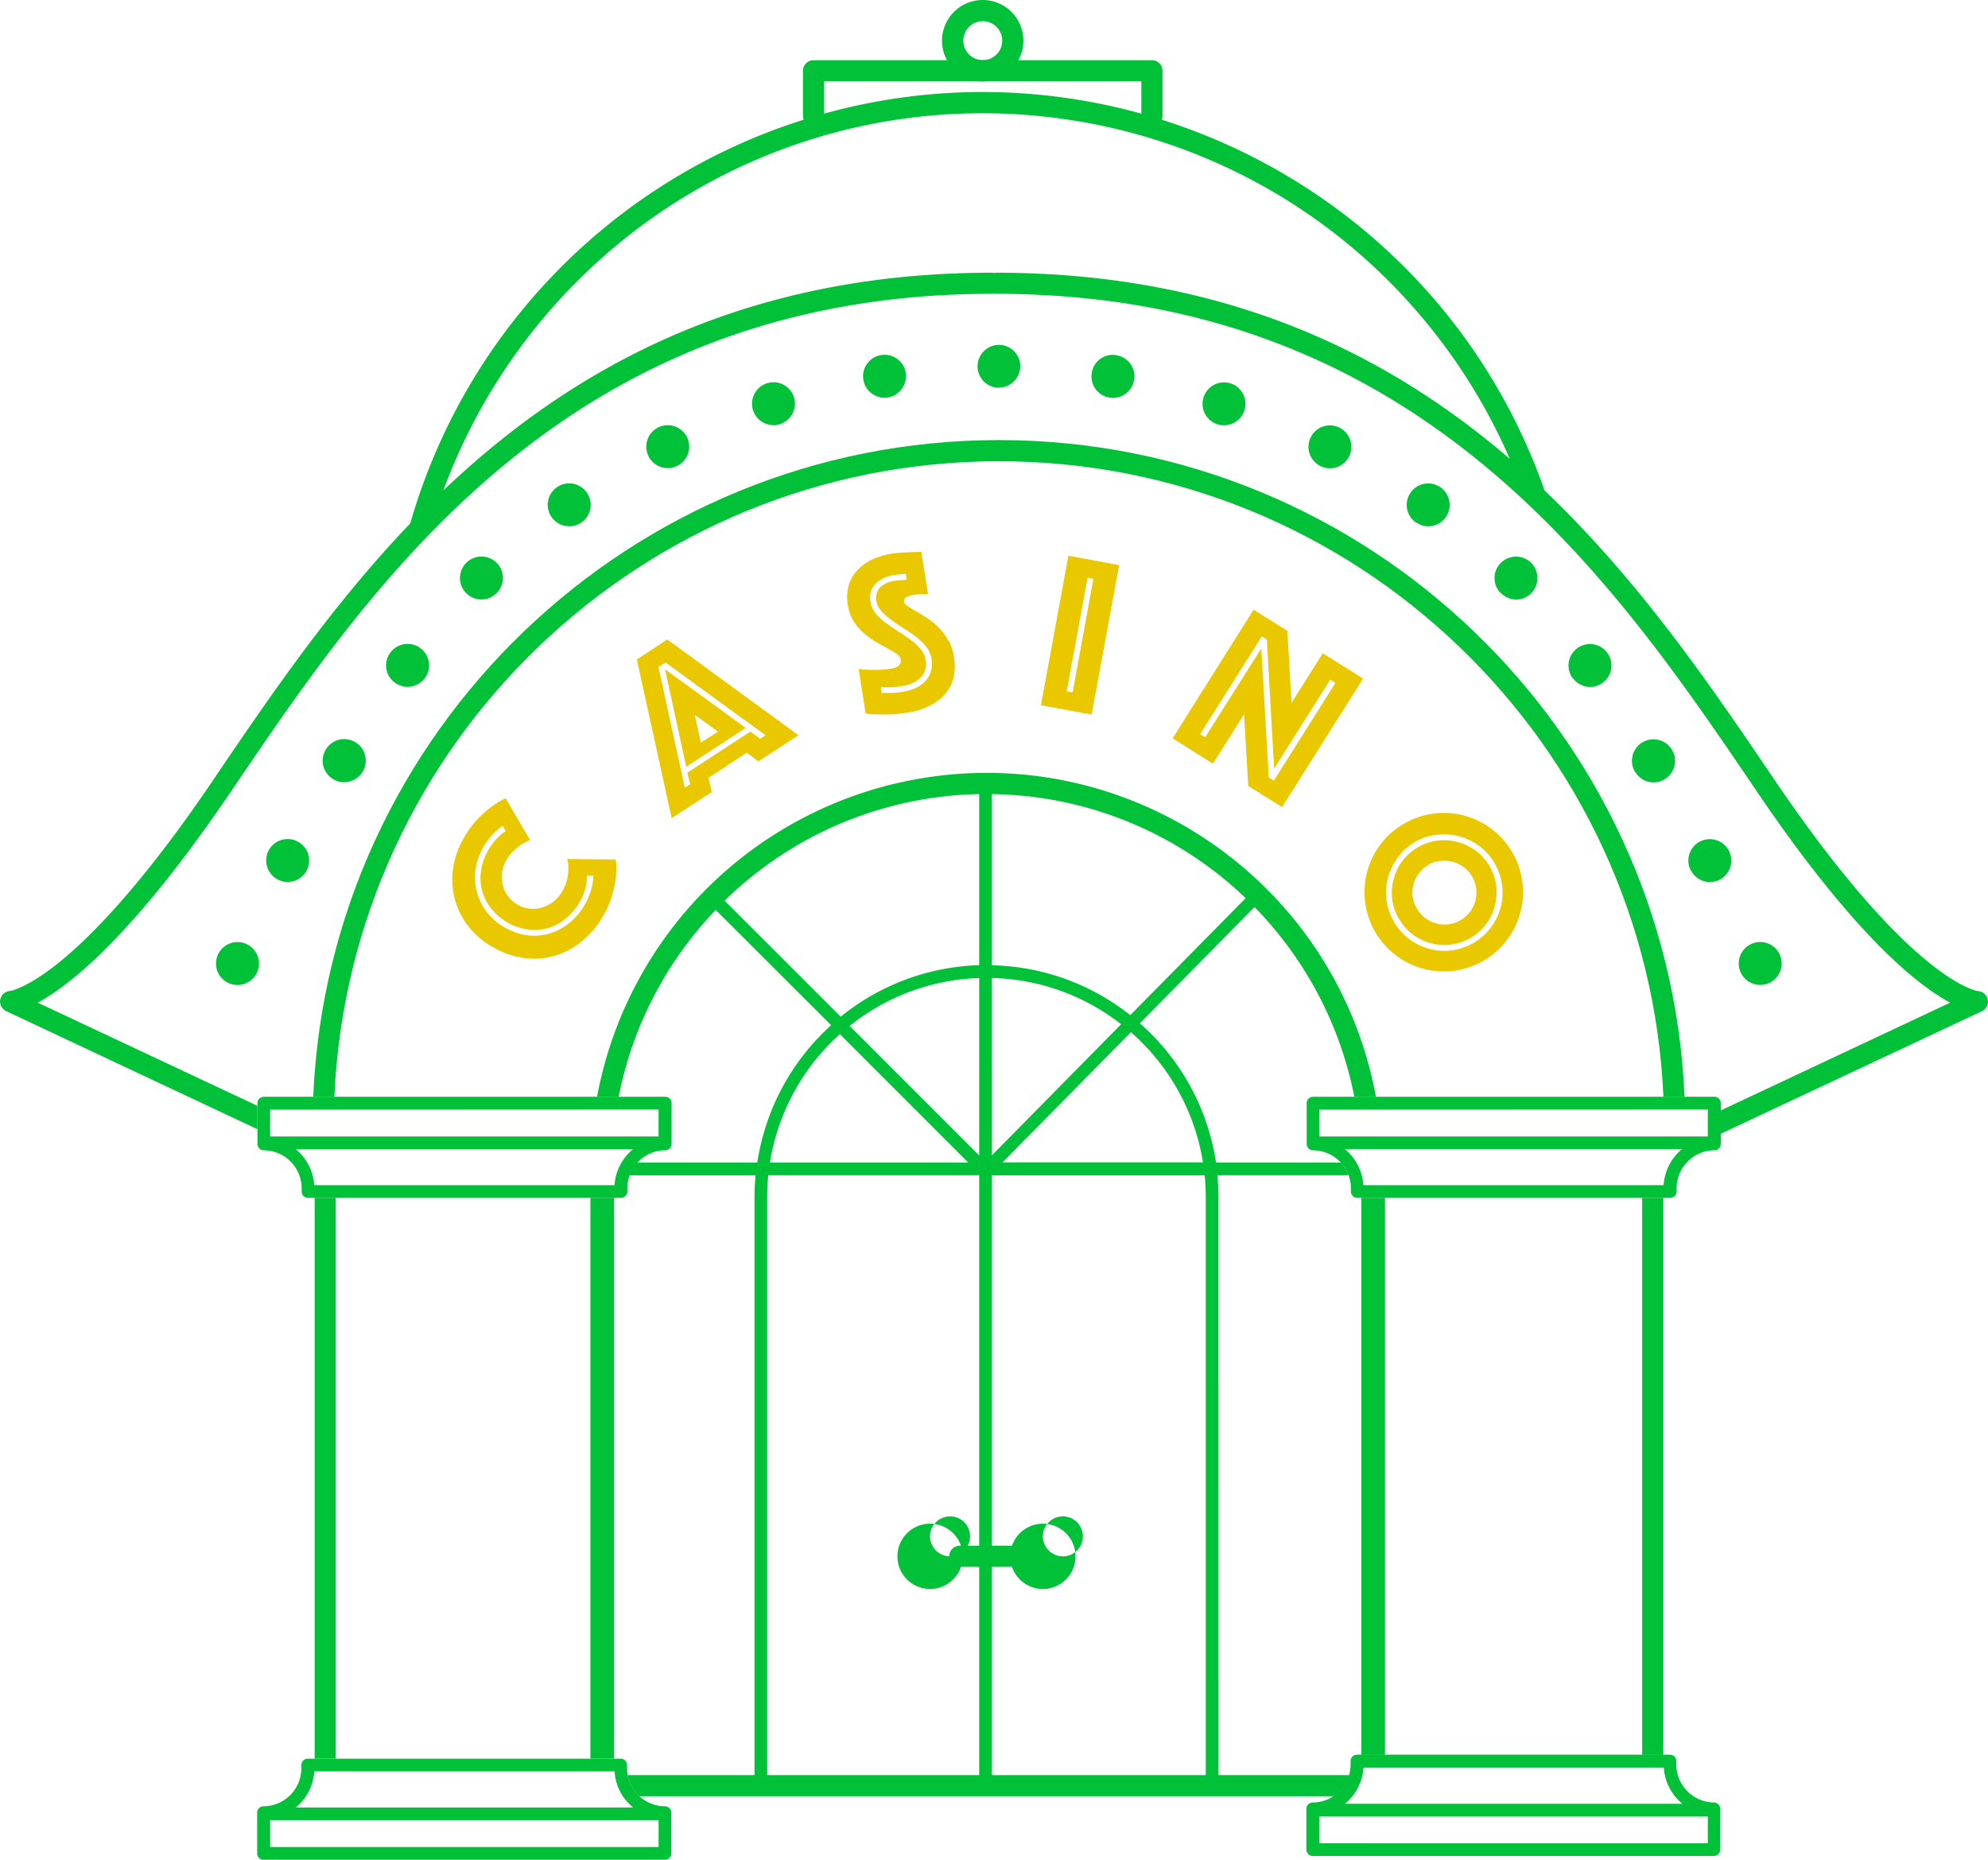
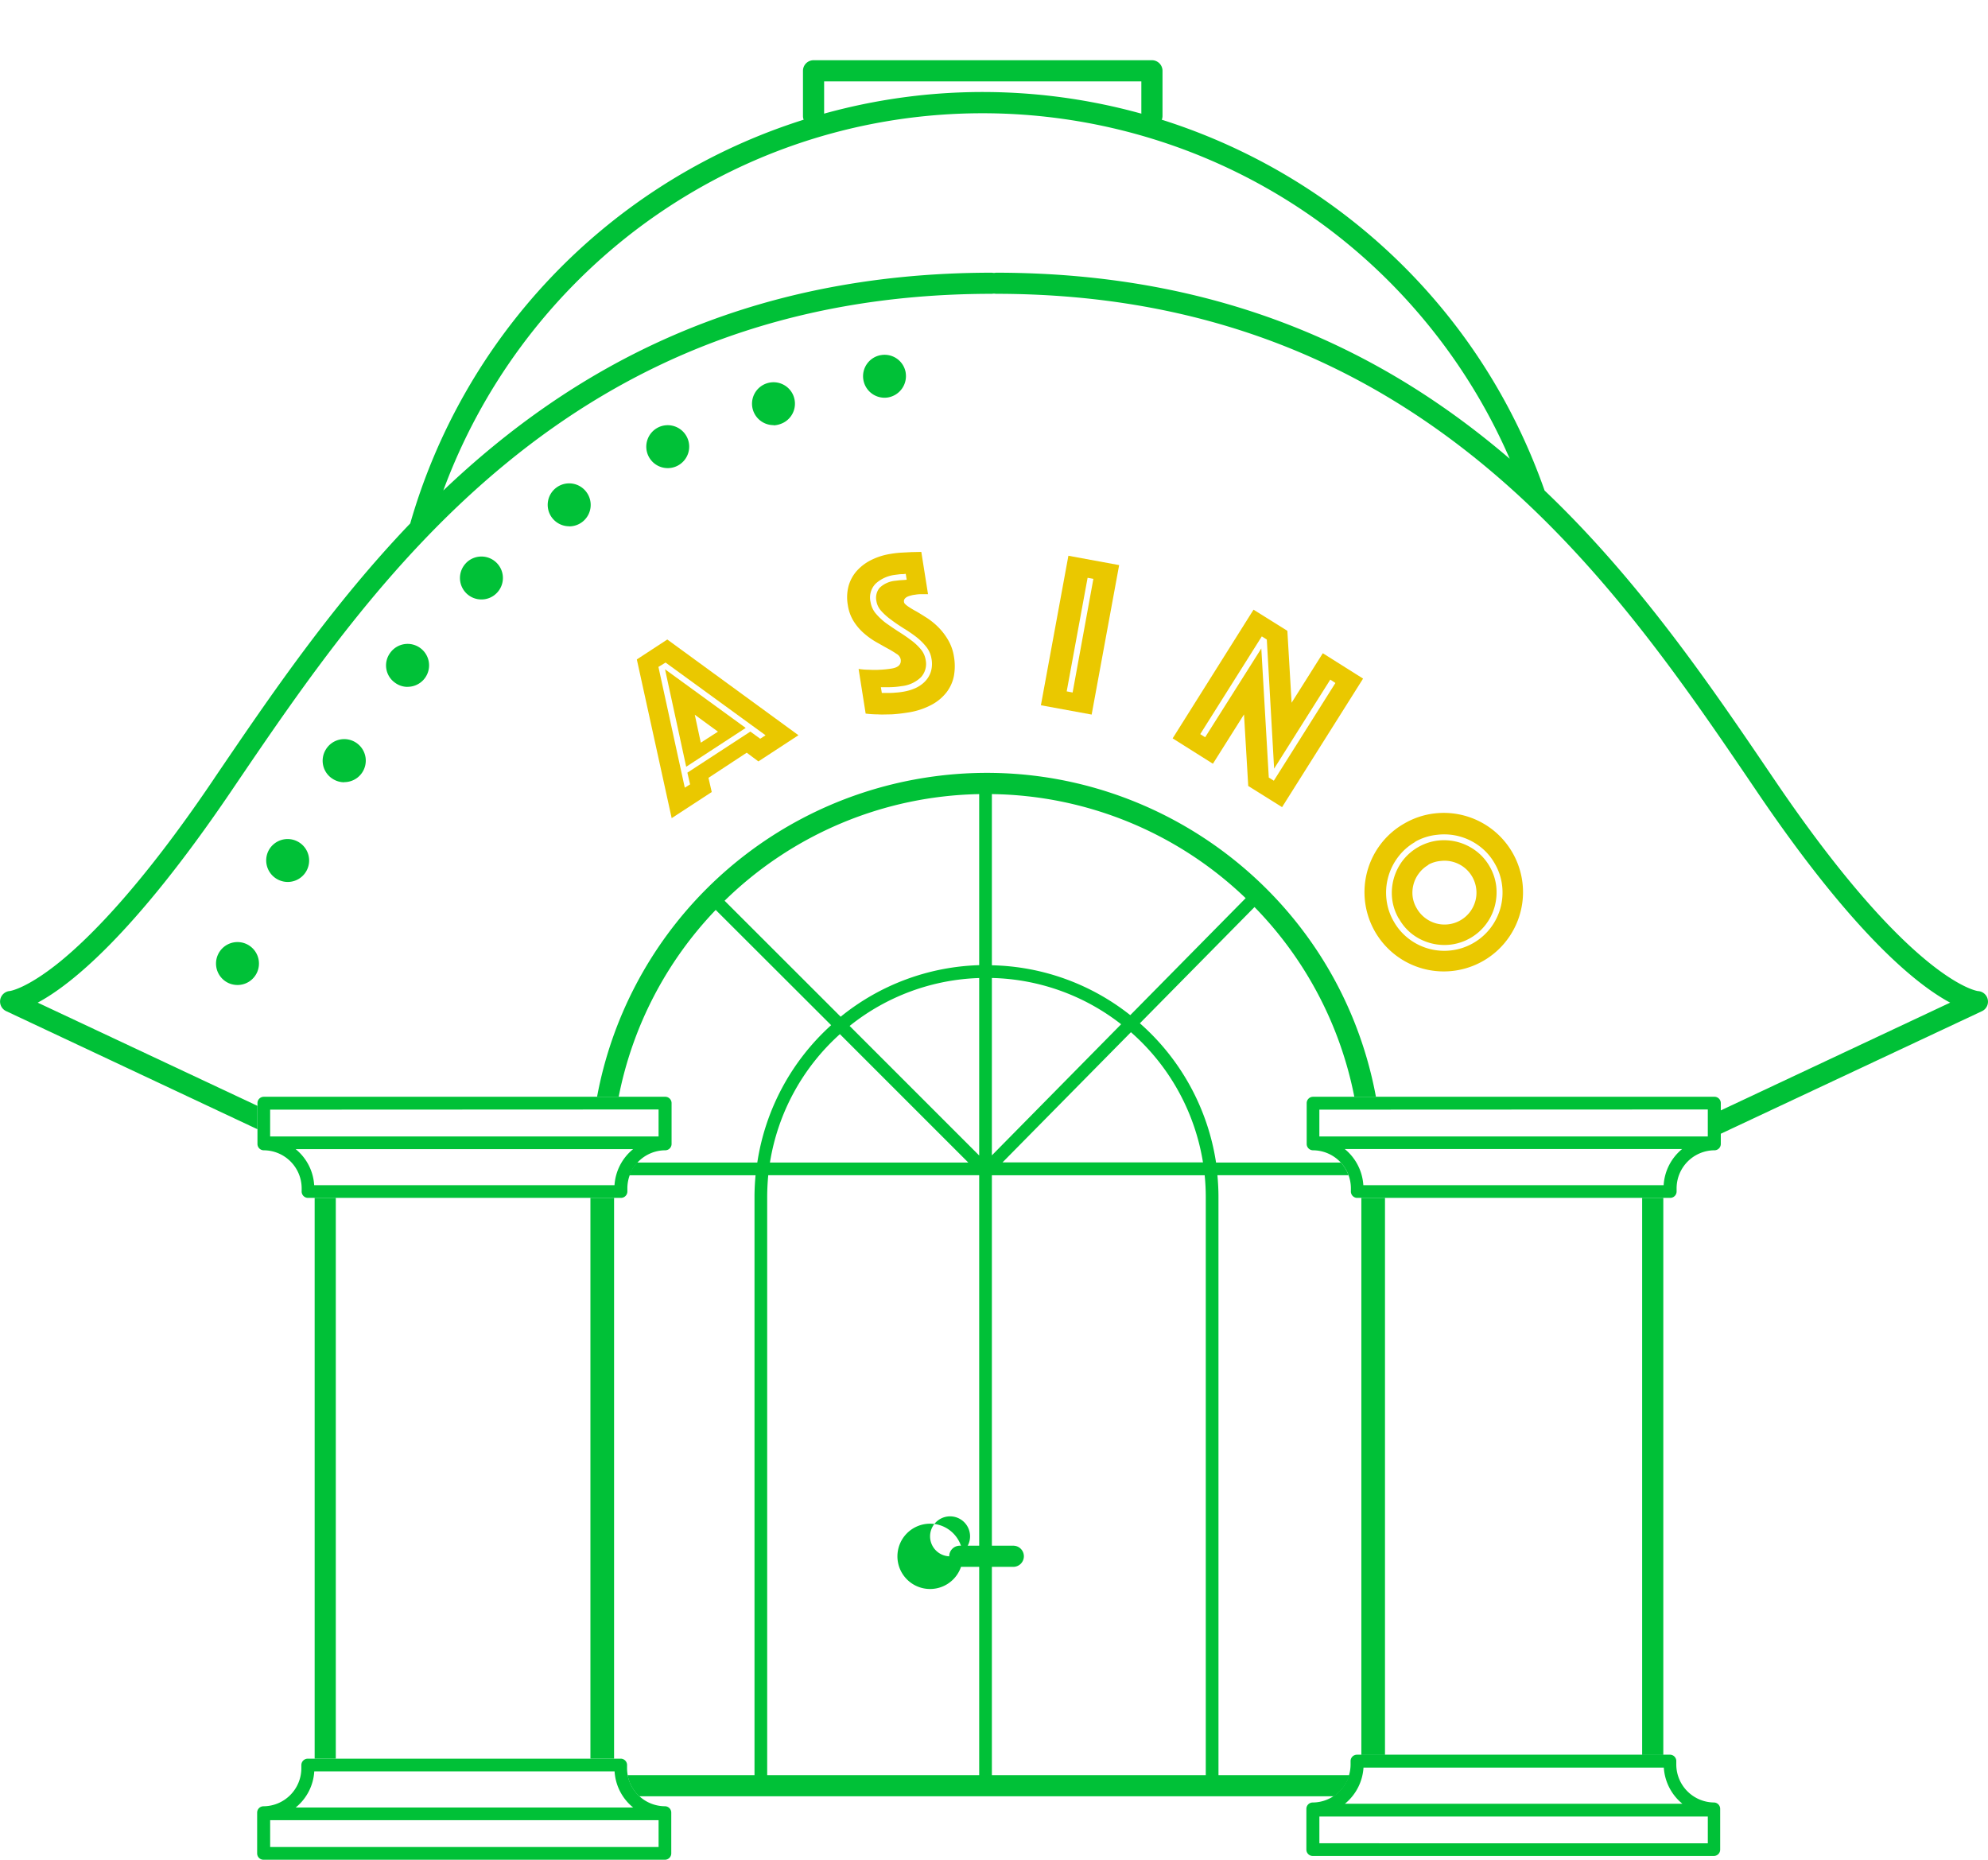
<svg xmlns="http://www.w3.org/2000/svg" id="Layer_1" data-name="Layer 1" width="2088.12" height="1953.35" viewBox="0 0 2088.12 1953.35">
  <defs>
    <style>.cls-1{fill:#00c137;}.cls-2{fill:#eac800;}</style>
  </defs>
  <title>Online-Casino</title>
  <g id="Layer_2" data-name="Layer 2">
    <g id="Layer_1-2" data-name="Layer 1-2">
-       <path class="cls-1" d="M1828.2,1021h0a22.57,22.57,0,0,1,11.59-29.68h0a22.57,22.57,0,0,1,29.72,11.59h0a22.62,22.62,0,0,1-11.59,29.73h0a23.4,23.4,0,0,1-8.89,1.86h0A22.51,22.51,0,0,1,1828.2,1021ZM1776,914.41a22.48,22.48,0,0,1,9.34-30.39l.08,0h0a22.56,22.56,0,0,1,30.48,9.42h0a22.66,22.66,0,0,1-9.47,30.47h0a22.78,22.78,0,0,1-10.48,2.58h0a22.43,22.43,0,0,1-19.77-12.13Zm-58.56-103.52a22.57,22.57,0,0,1,7.45-31l.11-.07h0a22.57,22.57,0,0,1,31,7.45l.07.11h0a22.52,22.52,0,0,1-7.38,31l-.18.11h0a22.49,22.49,0,0,1-11.68,3.33h0a22.71,22.71,0,0,1-19.24-11Zm-65.53-98.54a22.48,22.48,0,0,1,4.72-31.44l.08-.06h0a22.49,22.49,0,0,1,31.44,4.76l.06.09h0a22.48,22.48,0,0,1-4.77,31.43l0,0h0a22.16,22.16,0,0,1-13.33,4.44h0a22.46,22.46,0,0,1-18-9.33Zm-75.52-89.25a22.48,22.48,0,0,1-.07-31.79l.07-.07h0a22.57,22.57,0,0,1,31.9,0h0a22.63,22.63,0,0,1,0,31.9h0a22.53,22.53,0,0,1-16,6.58h0a22.23,22.23,0,0,1-15.55-6.71Zm-89.17-74.29a22.57,22.57,0,0,1-5.6-31.41h0a22.57,22.57,0,0,1,31.41-5.55h0a22.53,22.53,0,0,1,5.56,31.37h0a22.61,22.61,0,0,1-18.49,9.64h0a22.73,22.73,0,0,1-12.48-4.13ZM1387,489.55a22.53,22.53,0,0,1-10.32-30.14v0h0a22.59,22.59,0,0,1,30.17-10.31h0a22.63,22.63,0,0,1,10.31,30.17h0a22.49,22.49,0,0,1-20.26,12.62h0A22.25,22.25,0,0,1,1387,489.55Zm-108.36-43.94h0a22.53,22.53,0,0,1-14.44-28.39h0a22.53,22.53,0,0,1,28.36-14.51l.08,0h0a22.57,22.57,0,0,1,14.48,28.39h0a22.66,22.66,0,0,1-21.46,15.59h0A22.36,22.36,0,0,1,1278.67,445.61Zm-113.42-28a22.49,22.49,0,0,1-18.46-25.89l0-.1h0A22.21,22.21,0,0,1,1172.17,373l.63.11h0a22.53,22.53,0,0,1,18.44,26v0h0A22.57,22.57,0,0,1,1169,417.93h0A22.69,22.69,0,0,1,1165.25,417.58Zm-116-10.31a22.58,22.58,0,0,1-22.44-22.66h0a22.63,22.63,0,0,1,22.66-22.44h0a22.54,22.54,0,0,1,22.22,22.66h0a22.49,22.49,0,0,1-22.53,22.22h0Z" />
      <path class="cls-1" d="M249.28,1034.59h0a23.4,23.4,0,0,1-8.88-1.87h0A22.56,22.56,0,0,1,228.8,1003h0a22.56,22.56,0,0,1,29.72-11.6h0a22.57,22.57,0,0,1,11.6,29.68h0A22.52,22.52,0,0,1,249.28,1034.59Zm53-108.23h0a22.69,22.69,0,0,1-10.49-2.58h0a22.61,22.61,0,0,1-9.64-30.47h0a22.57,22.57,0,0,1,30.48-9.42h0a22.52,22.52,0,0,1-10.53,42.47Zm59.22-104.71h0a22.4,22.4,0,0,1-11.68-3.34h0a22.47,22.47,0,0,1-7.71-30.84l.15-.26h0a22.57,22.57,0,0,1,31-7.61l.1.06h0a22.57,22.57,0,0,1-11.72,41.85ZM428.1,721.46h0A22.27,22.27,0,0,1,414.77,717h0a22.22,22.22,0,0,1-5.13-31l.34-.47h0a22.48,22.48,0,0,1,31.41-4.9l.09.06h0a22.53,22.53,0,0,1-13.33,40.7Zm77.57-91.83h0a22.45,22.45,0,0,1-15.95-6.58h0a22.53,22.53,0,0,1,0-31.85l0-.05h0a22.57,22.57,0,0,1,31.9,0h0a22.49,22.49,0,0,1,.07,31.8l-.07.06a22.2,22.2,0,0,1-15.95,6.62Zm92.15-76.86h0a22.62,22.62,0,0,1-18.49-9.64h0a22.52,22.52,0,0,1,5.6-31.36h0a22.52,22.52,0,0,1,31.37,5.56h0a22.53,22.53,0,0,1-18.48,35.54Zm103.56-61.09h0a22.49,22.49,0,0,1-20.26-12.62h0a22.6,22.6,0,0,1,10.31-30.16h0a22.56,22.56,0,0,1,30.16,10.3h0a22.53,22.53,0,0,1-10.27,30.16h0A22.15,22.15,0,0,1,701.38,491.68Zm111.07-45.14h0A22.6,22.6,0,0,1,791,431h0a22.52,22.52,0,0,1,14.46-28.38h0A22.51,22.51,0,0,1,833.88,417l0,.07h0a22.53,22.53,0,0,1-14.47,28.38h0a22,22,0,0,1-6.75,1.29Zm116.62-28.79h0A22.56,22.56,0,0,1,906.86,399h0a22.48,22.48,0,0,1,18.33-26l.1,0h0a22.44,22.44,0,0,1,26,18.25l0,.19h0a22.74,22.74,0,0,1-18.86,26.06A22.16,22.16,0,0,1,929.07,417.75Z" />
-       <path class="cls-2" d="M517.58,994.74a86,86,0,0,1-26.66-23.15,81,81,0,0,1-13.72-29,78.63,78.63,0,0,1-1.11-31.64,89.84,89.84,0,0,1,11.28-31.09,99.94,99.94,0,0,1,14.44-19.69,122.66,122.66,0,0,1,14.39-12.84,85.84,85.84,0,0,1,14.93-8.88l25.64,43.94a83.71,83.71,0,0,0-8.89,4.44,88.81,88.81,0,0,0-8.09,6.53,41.29,41.29,0,0,0-8,10.18,34.66,34.66,0,0,0-4.45,13.1,35.68,35.68,0,0,0,.76,13,32.53,32.53,0,0,0,5.55,11.68,32.13,32.13,0,0,0,10,8.89,30.57,30.57,0,0,0,12.66,4.17,33.44,33.44,0,0,0,13-1.15,36.11,36.11,0,0,0,11.86-6.13,37.41,37.41,0,0,0,9.38-10.89,43.88,43.88,0,0,0,5.19-12.75A51.82,51.82,0,0,0,597,912.59a36.12,36.12,0,0,0-1.2-10.35l50.91.53a70.47,70.47,0,0,1,.36,17.77,126.25,126.25,0,0,1-3.87,19.06,96.32,96.32,0,0,1-9.86,22.75A94.75,94.75,0,0,1,610.75,989a81.12,81.12,0,0,1-28.48,15,77.43,77.43,0,0,1-31.9,2.22A86.58,86.58,0,0,1,517.58,994.74Zm15.11-26.08a57.6,57.6,0,0,1-16.62-14.22,51,51,0,0,1-10.88-39.36A58.15,58.15,0,0,1,513,892.86a65,65,0,0,1,6.31-9.19,46.29,46.29,0,0,1,5.91-6.13,32,32,0,0,1,6-4.45l-3.29-5.77c-2.22,1.64-4.45,3.46-6.76,5.46a87.16,87.16,0,0,0-6.57,7,67.12,67.12,0,0,0-6.93,10,64.16,64.16,0,0,0-8,22.22,59.51,59.51,0,0,0,.8,23.14,60.51,60.51,0,0,0,29.15,38.7A62.92,62.92,0,0,0,554,982.38a56.72,56.72,0,0,0,23.45-2,59.26,59.26,0,0,0,20.75-11.2,68.44,68.44,0,0,0,16-18.92,64.49,64.49,0,0,0,5.46-11.77,79.86,79.86,0,0,0,2.62-9.82,45.73,45.73,0,0,0,.8-8.89h-6.66a29.4,29.4,0,0,1-.49,8,55.08,55.08,0,0,1-2.18,8.88,57.05,57.05,0,0,1-4.93,10.71,61.83,61.83,0,0,1-15.64,18.31,52.84,52.84,0,0,1-19.1,9.55,50.76,50.76,0,0,1-20.93.75,57.87,57.87,0,0,1-20.57-7.28Z" />
      <path class="cls-2" d="M668.9,692.63l32-20.93L838.66,772.24l-42.07,27.5-12.27-9.15L744.16,817l3.42,14.89-42.07,27.45Zm55.94,131.24L722,811.56l66.15-43.14,10.35,7.51,5.6-3.64-105-76.38-7.51,4.58,27.68,126.84ZM698.53,703l84.73,61.58-62.51,40.78Zm55.58,65.49-24.34-17.78,6.31,29.37Z" />
      <path class="cls-2" d="M901.84,702.62a77.35,77.35,0,0,0,11.28.85,88.73,88.73,0,0,0,11.06,0,102.66,102.66,0,0,0,12.26-1.25c7.29-1.15,10.44-4.44,9.6-9.77a8.86,8.86,0,0,0-4.44-5.73,98.68,98.68,0,0,0-9.51-5.73c-3.82-2.09-7.91-4.45-12.26-6.89A79.49,79.49,0,0,1,907.26,665a56.41,56.41,0,0,1-10.62-12.49,44.47,44.47,0,0,1-6.13-17.06,46.32,46.32,0,0,1,.88-20.25,40.05,40.05,0,0,1,8.89-15.95,51,51,0,0,1,15.28-11.29,70.23,70.23,0,0,1,20-6.22A106.67,106.67,0,0,1,947,580.45l10.36-.54,10.35-.22,7.06,44.43h-8.88a39.55,39.55,0,0,0-5,.58,19.21,19.21,0,0,0-3.55.66,21.45,21.45,0,0,0-3.91,1.25,7.91,7.91,0,0,0-3,2.17,4,4,0,0,0-.88,3.51c0,1.29,1.51,2.67,3.91,4.45a94.58,94.58,0,0,0,8.88,5.37c3.51,2,7.33,4.45,11.55,7.11A74,74,0,0,1,985.8,659a66.34,66.34,0,0,1,10.13,13.33A49.07,49.07,0,0,1,1002,689.7a58.58,58.58,0,0,1,0,20,41.41,41.41,0,0,1-7.78,17.46,49.38,49.38,0,0,1-16.13,13.33,77.07,77.07,0,0,1-25.14,8,166.27,166.27,0,0,1-16.8,1.86c-5.19,0-9.81.31-13.9,0a104.38,104.38,0,0,1-13-.84Zm24.39,25.19h7.28a55.18,55.18,0,0,0,7.11-.31,71.83,71.83,0,0,0,7.46-.84,53.07,53.07,0,0,0,12.67-3.56,33.5,33.5,0,0,0,10.39-6.88,26.6,26.6,0,0,0,6.49-10.35,28.64,28.64,0,0,0,.75-14.09,26.68,26.68,0,0,0-5.5-12.44,62.82,62.82,0,0,0-10.62-10.44A144.23,144.23,0,0,0,949.2,660c-4.45-2.85-8.89-5.73-13-8.89a65.53,65.53,0,0,1-10.44-9.24,20.23,20.23,0,0,1-5.2-10.44,16.56,16.56,0,0,1,3.33-14A27.29,27.29,0,0,1,940.62,610l3.91-.49,4-.27a37.84,37.84,0,0,0,3.83-.35l-1-6.18a30.45,30.45,0,0,1-3.56.36,22.27,22.27,0,0,0-3.73.22l-4.17.53A36.65,36.65,0,0,0,919.78,613a20.82,20.82,0,0,0-5.37,19.42,24.62,24.62,0,0,0,5.37,11.86,66.9,66.9,0,0,0,10.58,10q6.21,4.44,13.06,8.89c4.44,2.8,8.89,5.73,13,8.88a57.88,57.88,0,0,1,10.48,9.6,22.82,22.82,0,0,1,5.33,11.24,20.71,20.71,0,0,1-4.93,18.48,34.31,34.31,0,0,1-20.21,9.29,85.83,85.83,0,0,1-14.84,1.15h-7Z" />
      <path class="cls-2" d="M1122.2,583.74l53.31,9.81-28.88,157-53.31-9.78Zm4.44,143.63L1148.45,608l-6.08-1.11-21.95,119.28Z" />
      <path class="cls-2" d="M1316.66,640.38l35.54,22.21,4.44,75.53,32.79-52,42.29,26.65-85.08,135-35.54-22.22-4.44-75.17L1274,802.19l-42.3-26.66Zm-50.83,134,59-93.29,7.86,135.63,5.29,3.29,64.68-102.63-5.37-3.55-59,93.52-7.68-135.59-5.25-3.34-64.68,102.68Z" />
      <path class="cls-2" d="M1475.22,864.87a82,82,0,0,1,31.5-10.48,83.26,83.26,0,1,1-56.43,32.16A81.94,81.94,0,0,1,1475.22,864.87Zm11.19,19.51a59.47,59.47,0,0,0-18.08,16,61.9,61.9,0,0,0-10.3,21.14,61.09,61.09,0,0,0-1.69,23.46,58.77,58.77,0,0,0,7.68,23,59.52,59.52,0,0,0,16,18.26,61.2,61.2,0,0,0,97.74-56.15,59.4,59.4,0,0,0-7.73-23.06,58.74,58.74,0,0,0-16-18.22,61.59,61.59,0,0,0-44.42-12,58.89,58.89,0,0,0-23.2,7.33Zm-17.14,80.54a53.62,53.62,0,0,1-7-20.7,56.21,56.21,0,0,1,10.84-40,55.24,55.24,0,0,1,37.1-21.33,55.88,55.88,0,0,1,40,10.8,53.25,53.25,0,0,1,14.44,16.39,53.82,53.82,0,0,1,6.93,20.7,56.64,56.64,0,0,1-1.55,21.06,54.8,54.8,0,0,1-46.39,40.34,55.91,55.91,0,0,1-40-10.79,53.11,53.11,0,0,1-14.35-16.71Zm31.09-56.46a32.43,32.43,0,0,0-10,8.88,33.06,33.06,0,0,0-5.64,11.51,33.51,33.51,0,0,0-.94,12.84,32.34,32.34,0,0,0,4.45,12.62,32.92,32.92,0,0,0,8.88,10,33.76,33.76,0,0,0,11.51,5.64A33.58,33.58,0,0,0,1544,957.86a34.51,34.51,0,0,0,5.68-11.55,33.28,33.28,0,0,0,.89-12.8,33.48,33.48,0,0,0-37.32-29.19,32.39,32.39,0,0,0-13,3.91Z" />
      <path class="cls-1" d="M698.4,1152H277.09a6.67,6.67,0,0,0-6.66,6.67v42.87a6.67,6.67,0,0,0,6.66,6.67,40,40,0,0,1,39.77,39.71V1251a6.71,6.71,0,0,0,6.2,7.18l.46,0H652.29a6.72,6.72,0,0,0,6.68-6.74c0-.15,0-.31,0-.46v-3.07a40,40,0,0,1,39.76-39.71,6.67,6.67,0,0,0,6.67-6.67v-42.87a6.67,6.67,0,0,0-6.66-6.67Zm-6.66,13.33v28.35h-408v-28.17Zm-46.34,79.53H330A52.89,52.89,0,0,0,310.55,1207H665a53.26,53.26,0,0,0-19.55,37.85Z" />
      <path class="cls-1" d="M698.4,1897.19a40,40,0,0,1-39.76-39.76v-3.06a6.71,6.71,0,0,0-6.25-7.14l-.42,0H323.21a6.71,6.71,0,0,0-6.68,6.74c0,.14,0,.28,0,.42v3.06a40,40,0,0,1-39.77,39.76,6.67,6.67,0,0,0-6.66,6.67v42.83a6.66,6.66,0,0,0,6.66,6.66H698.4a6.67,6.67,0,0,0,6.67-6.66v-42.83A6.67,6.67,0,0,0,698.4,1897.19Zm-368.3-36.65H645.53a52.94,52.94,0,0,0,19.55,38H310.55A52.94,52.94,0,0,0,330.1,1860.54ZM283.76,1940v-28.16h408V1940Z" />
      <path class="cls-1" d="M1800.47,1152h-421.3a6.67,6.67,0,0,0-6.67,6.67v42.87a6.67,6.67,0,0,0,6.67,6.67,40,40,0,0,1,39.76,39.71V1251a6.71,6.71,0,0,0,6.2,7.18l.46,0h328.77a6.72,6.72,0,0,0,6.68-6.74c0-.15,0-.31,0-.46v-3.07a40,40,0,0,1,39.76-39.71,6.67,6.67,0,0,0,6.67-6.67v-42.87a6.67,6.67,0,0,0-6.66-6.67Zm-6.66,13.33v28.35h-408v-28.17Zm-46.34,79.53H1432a53.35,53.35,0,0,0-19.55-38h354.4a53.3,53.3,0,0,0-19.42,38Z" />
      <path class="cls-1" d="M1800.47,1893.24a40,40,0,0,1-39.76-40v-3.07a6.71,6.71,0,0,0-6.25-7.14H1425.28a6.71,6.71,0,0,0-6.68,6.74c0,.13,0,.27,0,.41v3.07a40,40,0,0,1-39.76,40,6.66,6.66,0,0,0-6.67,6.66v42.83a6.67,6.67,0,0,0,6.67,6.67h421.3a6.67,6.67,0,0,0,6.67-6.67V1900A6.67,6.67,0,0,0,1800.47,1893.24Zm-368.3-36.65H1747.6a53.37,53.37,0,0,0,19.55,38H1412.62a53.33,53.33,0,0,0,19.55-38Zm-46.34,79.48V1908h408v28.12Z" />
      <path class="cls-1" d="M2087.88,1049.87a11.13,11.13,0,0,0-10.27-8.89c-.66,0-69.61-9.5-212.63-220.27l-3.6-5.28c-64.5-95.12-139.19-205.17-239-300.2C1508,189.24,1151,17.71,825,132.11A625.55,625.55,0,0,0,431,549.44a.28.28,0,0,0,0,.22c-82.77,86.46-147.45,181.8-204.37,265.54l-3.51,5.25C148.83,930.23,94.81,984.29,62.69,1010.37c-34.92,28.26-52.3,30.53-52.21,30.53A11.1,11.1,0,0,0,6.4,1062l264,124.09v-24.57l-230.8-108.4c34.47-18.44,100.63-71.09,201.88-220.1l3.55-5.24c148.66-219.12,352.22-519.18,797-519.18a10.71,10.71,0,0,1,3.91,0c444.81,0,648.38,300.06,797,519.18l3.55,5.24c101.25,149.19,167.4,201.66,201.88,220.1l-241.33,113.38v24.52l274.56-128.84A11.07,11.07,0,0,0,2087.88,1049.87ZM1046,286.43a8.89,8.89,0,0,1-3.91,0c-262.12,0-442,100.71-576.45,228.75A608.78,608.78,0,0,1,666.1,242.89c264.81-202.3,643.47-151.62,845.76,113.19a603,603,0,0,1,73.89,125.78C1455.4,370.08,1284.8,286.43,1046,286.43Z" />
-       <path class="cls-1" d="M1049.2,462.23C662.1,462.23,345.38,768.78,329,1152H351.2c16.35-370.83,323.12-667.52,698-667.52s681.61,296.69,698,667.52h22.21C1753,768.87,1436.3,462.23,1049.2,462.23Z" />
      <rect class="cls-1" x="1429.9" y="1258.15" width="24.84" height="585.11" />
      <rect class="cls-1" x="330.5" y="1258.15" width="22.21" height="589.07" />
      <path class="cls-1" d="M1279.83,1257.39c0-7.73-.4-15.37-1.11-23h137.72a40.67,40.67,0,0,0-8.08-13.33H1277.29a243.52,243.52,0,0,0-80-146.25l120.4-122.09A393.32,393.32,0,0,1,1422.53,1152h22.7c-41.9-225.9-259-375.08-484.91-333.18A416,416,0,0,0,627.14,1152h22.7A393.32,393.32,0,0,1,751.76,955.73L873,1076.79a243.49,243.49,0,0,0-77.57,144.3H669.12a40.5,40.5,0,0,0-8.08,13.33H793.61c-.71,7.6-1.11,15.24-1.11,23V1864.5H659.22a39.57,39.57,0,0,0,12.3,22.21H1401a40,40,0,0,0,16.35-22.21h-137.5ZM882.2,1086.21l134.88,134.88H808.71A230.16,230.16,0,0,1,882.2,1086.21Zm146.3,778.29H805.83V1257.39c0-7.73.4-15.41,1.11-23H1028.5Zm0-650.83L892.42,1077.59a229.28,229.28,0,0,1,136.08-50.33Zm0-199.92A242.39,242.39,0,0,0,883,1067.91L761.09,946.09a392.58,392.58,0,0,1,267.41-112Zm235.11,207.17H1053l134.89-136.75a230.35,230.35,0,0,1,75.7,136.92ZM1041.83,834.08a392.33,392.33,0,0,1,266.56,109.3l-121.2,122.88a242.13,242.13,0,0,0-145.36-52.38Zm0,193.13a229,229,0,0,1,135.77,48.61l-135.77,137.72ZM1266.5,1864.5H1041.83V1234.42h223.51a229.84,229.84,0,0,1,1.16,23Z" />
      <rect class="cls-1" x="620.16" y="1258.15" width="24.84" height="589.07" />
      <rect class="cls-1" x="1724.86" y="1258.15" width="22.21" height="585.11" />
      <path class="cls-1" d="M1209.94,132.88a11.11,11.11,0,0,1-11.11-11.1V85.48H865.63v36.3a11.11,11.11,0,0,1-22.22,0V74.37a11.12,11.12,0,0,1,11.11-11.11h355.42a11.11,11.11,0,0,1,11.11,11.11v47.41A11.1,11.1,0,0,1,1209.94,132.88Z" />
-       <path class="cls-1" d="M1032.19,85.48a42.74,42.74,0,1,1,42.74-42.74V43A42.8,42.8,0,0,1,1032.19,85.48Zm0-63.22a20.44,20.44,0,1,0,.17,0Z" />
      <path class="cls-1" d="M976.92,1669a34.3,34.3,0,1,1,34.3-34.29A34.3,34.3,0,0,1,976.92,1669Zm0-55.26a21,21,0,1,0,0-.09h0Z" />
-       <path class="cls-1" d="M1095.41,1669a34.3,34.3,0,1,1,34.29-34.29A34.29,34.29,0,0,1,1095.41,1669Zm0-55.26a21,21,0,1,0,0-.09h0Z" />
      <path class="cls-1" d="M1064,1645.73h-55.53a11.11,11.11,0,1,1,0-22.21H1064a11.11,11.11,0,1,1,0,22.21Z" />
    </g>
  </g>
</svg>